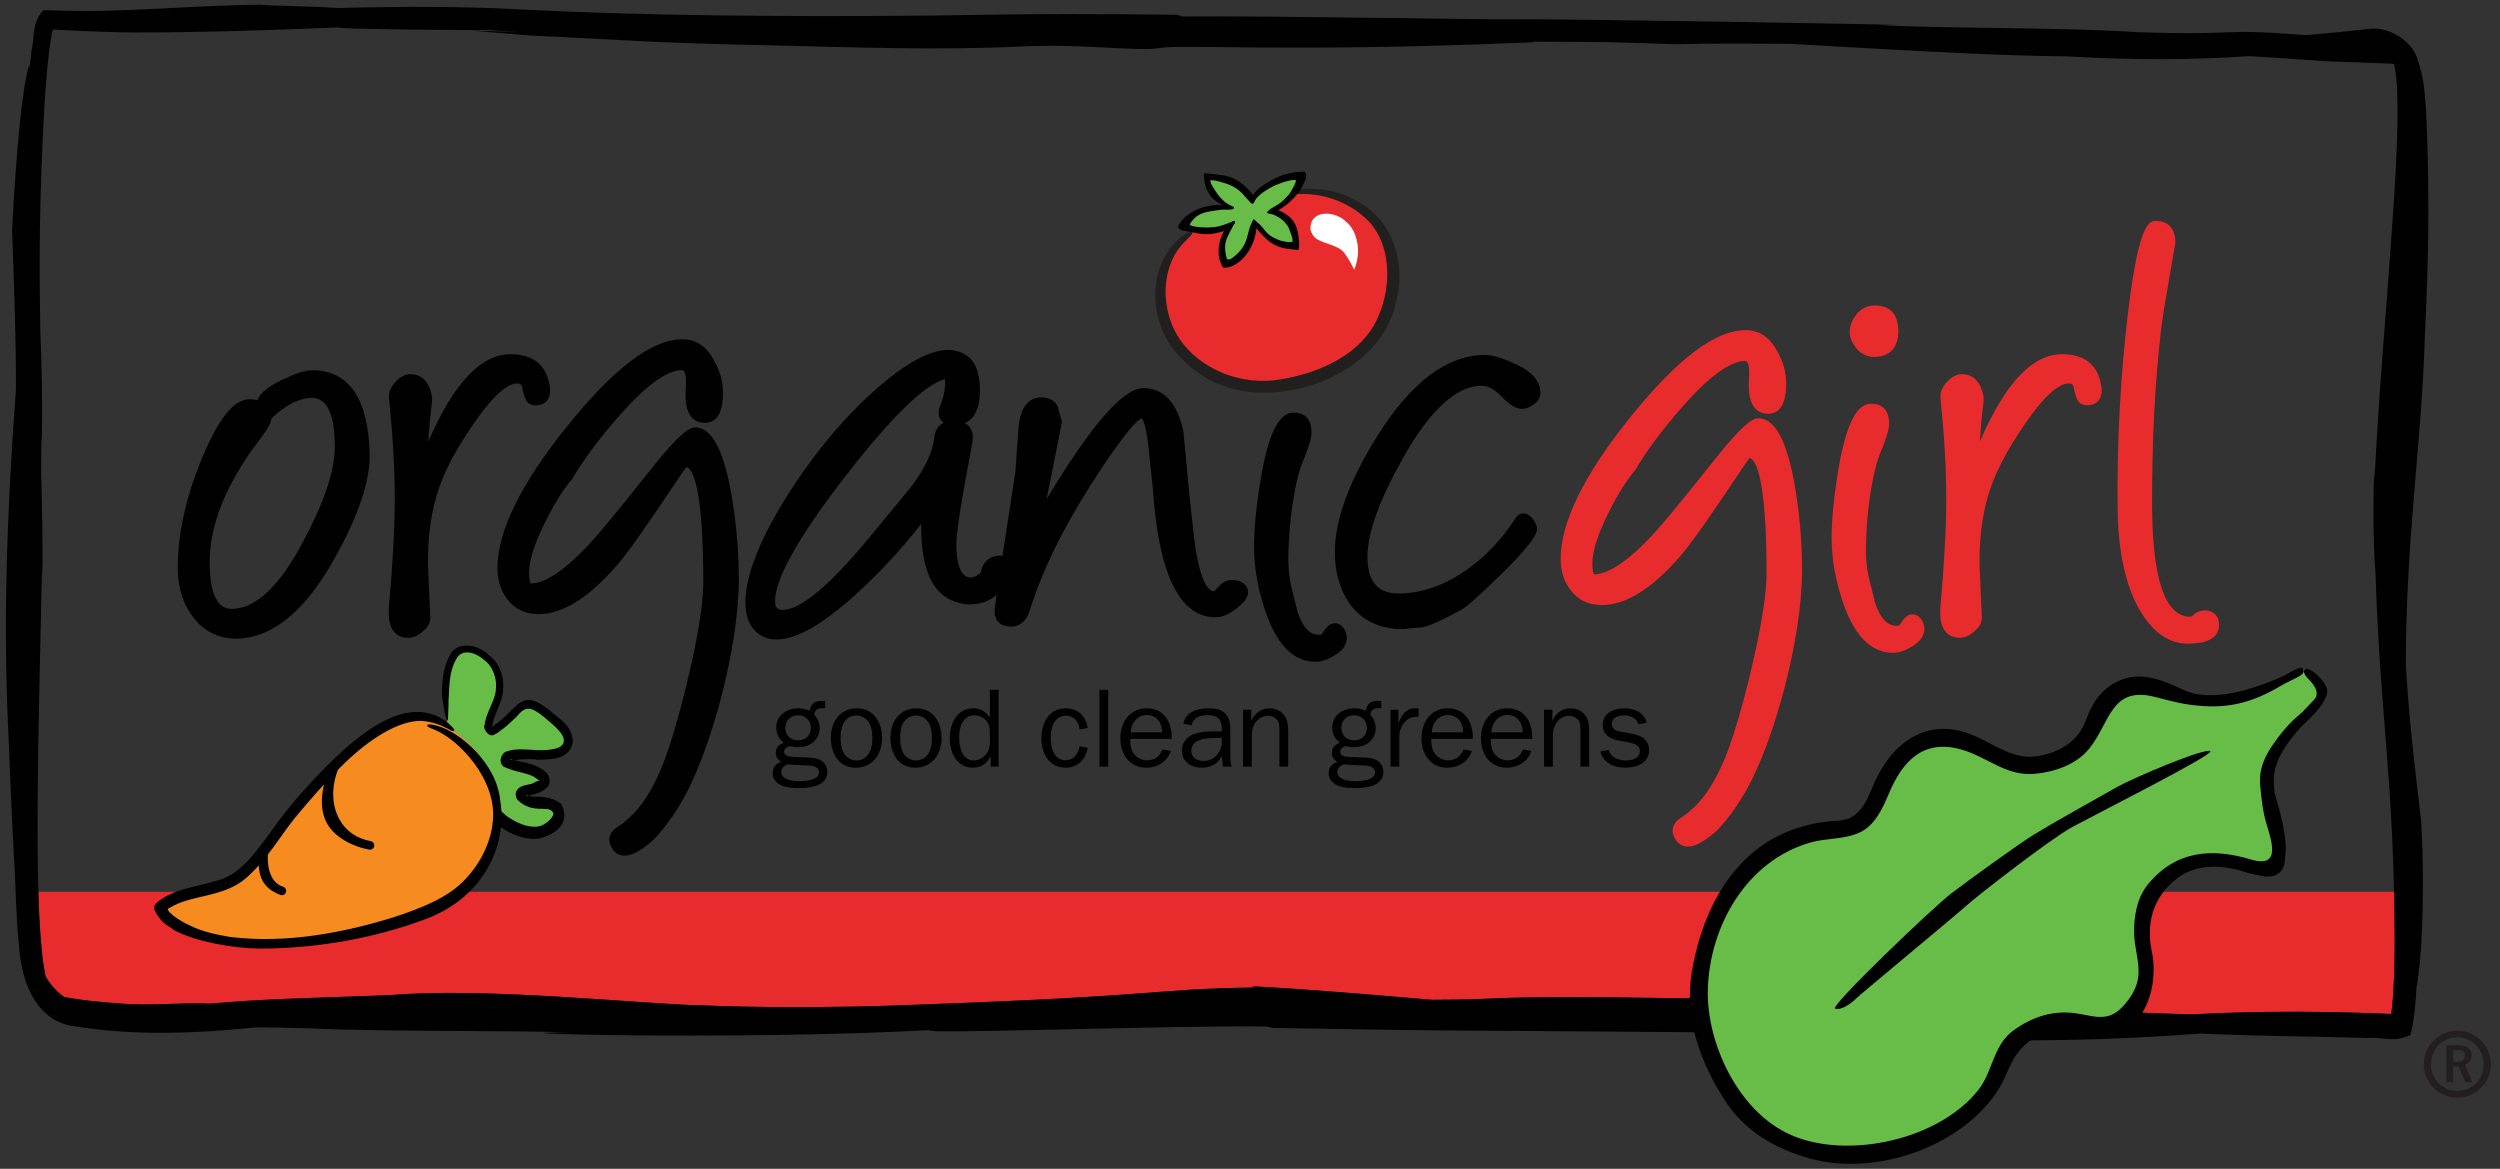
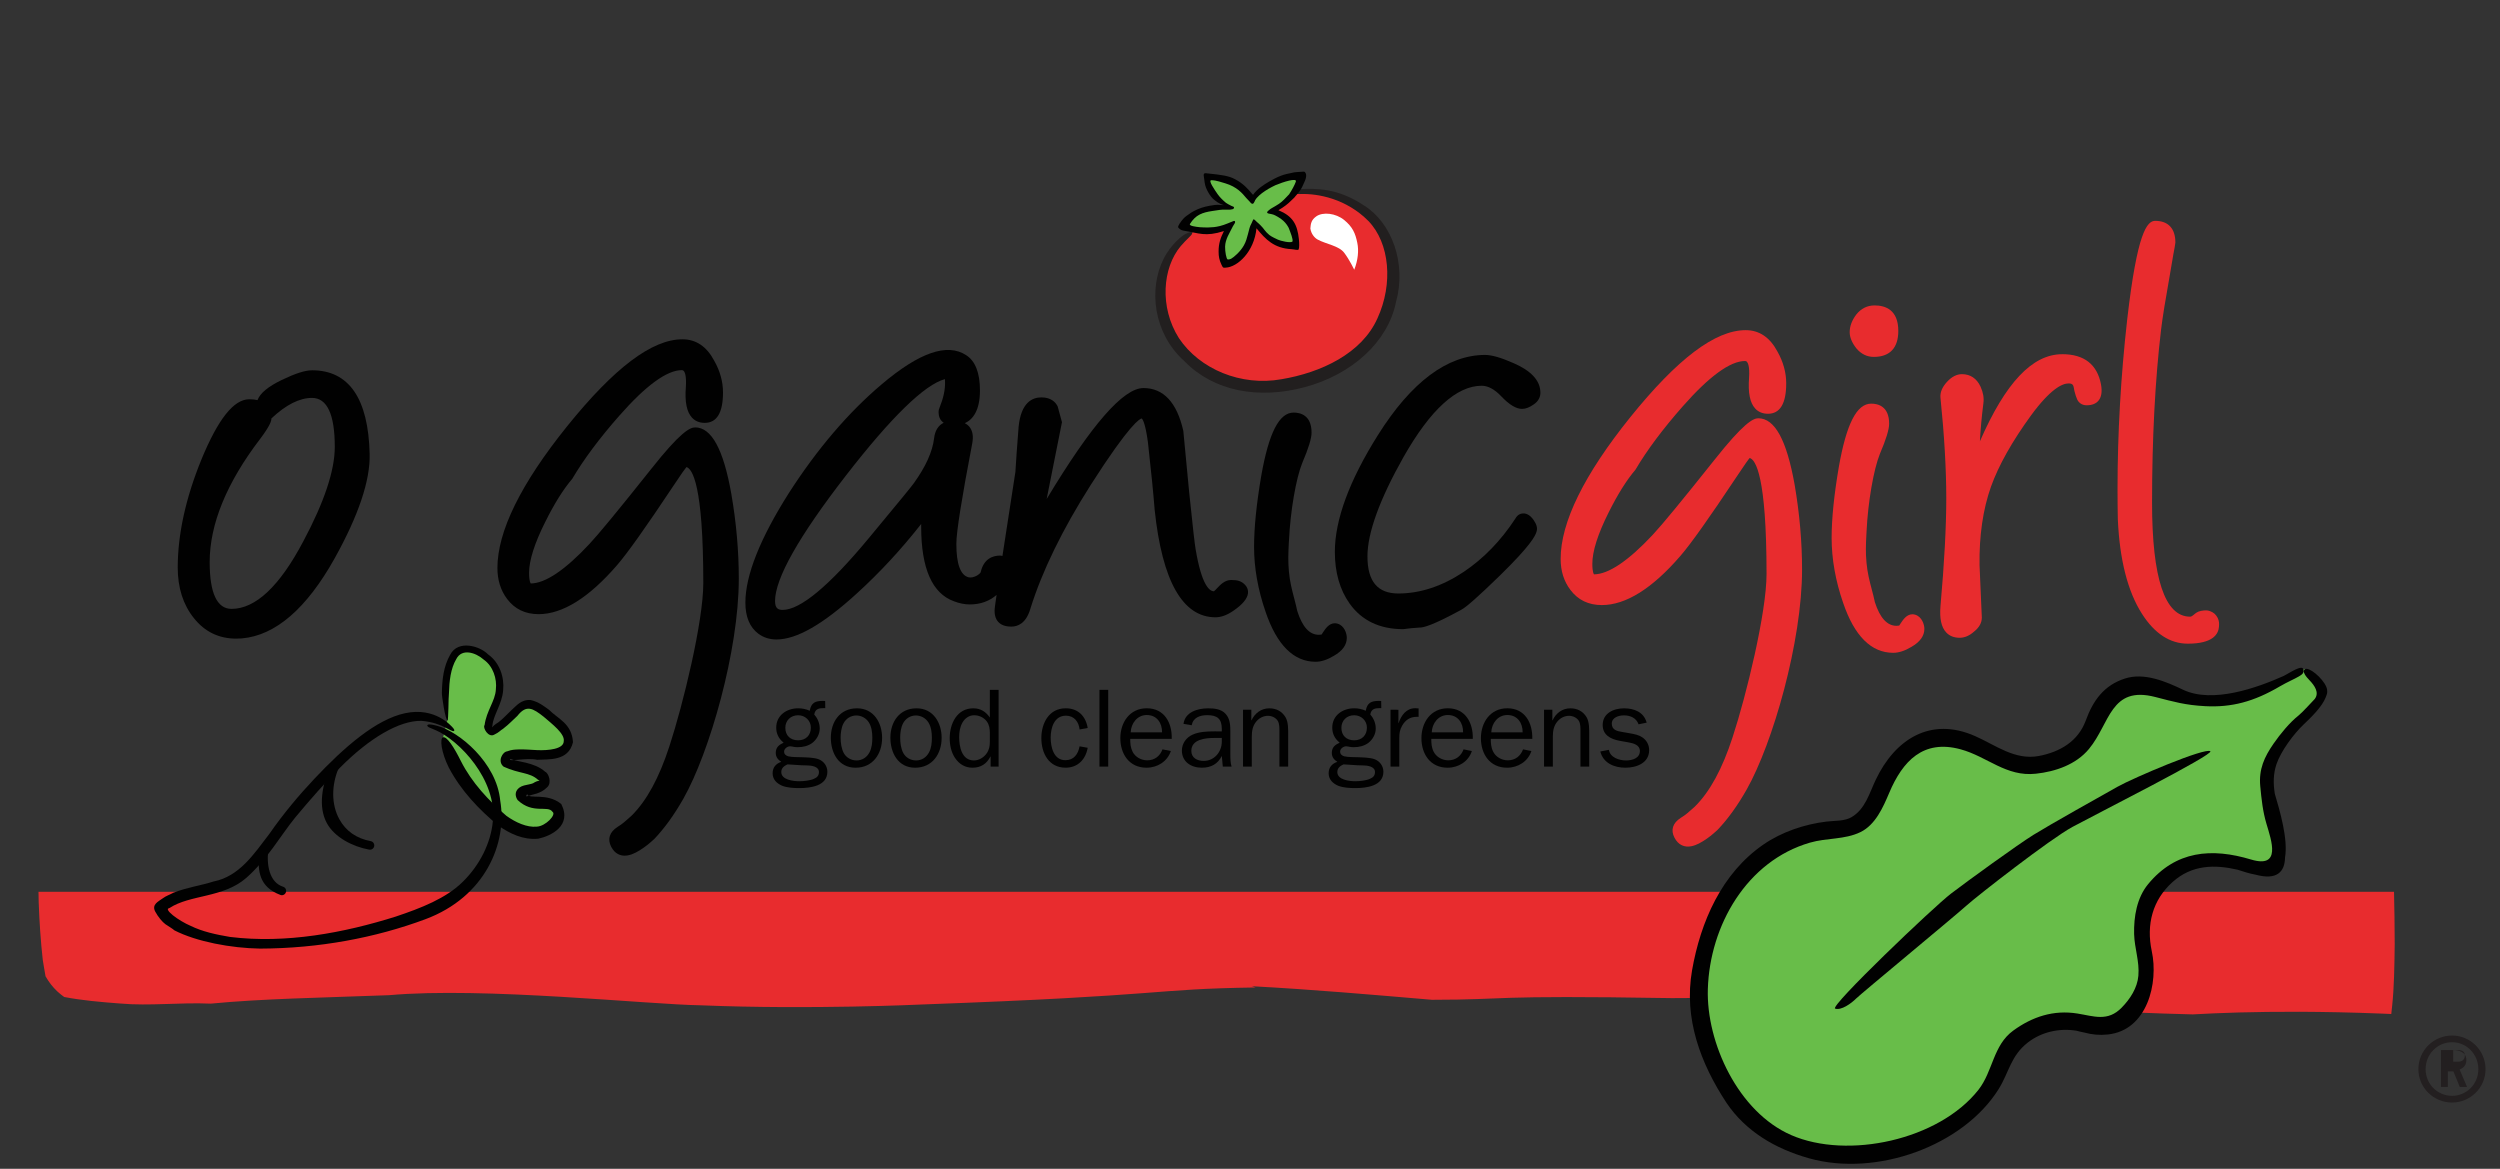
<svg xmlns="http://www.w3.org/2000/svg" height="72" viewBox="0 0 154 72" width="154">
  <rect x="0" y="0" width="154" height="72" fill="#333333" stroke="none" />
  <mask id="a" fill="#fff">
    <path d="m0 99.984h181.776v-99.984h-181.776z" fill="#fff" fill-rule="evenodd" />
  </mask>
  <g fill="none" fill-rule="evenodd" transform="translate(-14 -14)">
    <path d="m16.387 69.663c.042 1.123.115 2.28.248 3.472.058.326.107.678.17 1.005.194.341.432.656.73.935.136.124.276.236.419.339 1.08.21 2.276.314 3.446.402 1.811.163 3.675-.078 5.579.008 3.18-.306 6.663-.359 10.987-.521 5.848-.522 15.945.578 19.244.625 6.74.274 13.511-.049 13.511-.049 15.512-.56 14.022-.954 20.629-1.051l-.243-.077c3.716.198 7.408.522 11.102.836 4.952-.004 3.196-.292 14.773-.103 8.497-.063 8.845.057 15.366.11 0 0 1.781.174 1.676.278 0 .002-.014.002-.016.003 4.447.12 10.345.503 15.066.612 1.692-.094 3.705-.169 6.603-.162 1.453.008 3.124.036 5.084.114l.542.024c.02-.172.034-.36.057-.534.118-1.109.138-2.399.154-3.768-.002-1.161-.019-2.224-.042-3.228h-145.101c.008.246.006.478.015.73" fill="#e82c2e" />
-     <path d="m36.403 15.625-.102-.003-.098.004.109.003zm-1.518.061c-3.969.162-8.16.316-12.582.313-1.969-.001-5.047-.179-5.047-.179-.063.192-.094.421-.128.648-.185 1.132-.278 2.431-.379 3.808-.352 6.245-.327 10.009-.269 13.986.092 2.209.142 4.423.104 6.642l-.037.297c0 .617-.003 1.259-.01 1.93.071 2.179.09 4.382.087 6.563l-.032-.945c-.121 5.983-.245 10.259-.272 14.47-.004 2.102-.02 4.195.067 6.444.042 1.122.115 2.279.248 3.472.058.324.107.677.17 1.005.194.341.432.655.729.935.136.123.276.236.42.339 1.08.211 2.275.313 3.445.402 1.811.163 3.675-.08 5.579.008 3.18-.306 6.664-.359 10.987-.521 5.848-.522 15.945.578 19.244.625 6.739.273 13.511-.049 13.511-.049 15.513-.561 14.023-.956 20.628-1.051l-.243-.077c3.716.198 7.408.521 11.102.836 4.951-.004 3.196-.291 14.773-.103 8.497-.063 8.845.057 15.367.11 0 0 1.78.174 1.676.277-.058.06-.868-.021-.868-.021 4.517.089 10.896.518 15.918.634 1.691-.092 3.705-.169 6.603-.161 1.453.008 3.124.035 5.083.115l.543.024c.02-.172.034-.36.057-.535.118-1.109.137-2.4.154-3.768-.034-10.313-.891-13.768-1.179-22.779-.17-2.219-.14-4.454-.091-6.644l.02.953c.304-6.01.712-10.257 1.003-14.451.145-2.09.304-4.169.383-6.398.042-1.114.055-2.262.011-3.432-.049-.497-.082-1.086-.186-1.466l-.251-.024-3.929-.146c-1.56-.115-3.151-.221-4.768-.316-3.241.228-6.803.266-11.178.017-4.817-.031-12.579-.522-16.997-.77-2.164-.018-4.781-.04-7.156.021-4.582-.144-3.001-.133-8.859-.159l.184.036c-15.567.66-21.525.089-23.13.363-1.281.221-4.736-.283-8.448-.103-5.018.243-10.181.059-14.835-.054-8.529-.174-8.873-.321-15.407-.616l-3.769-.314 2.966.081c-.62-.029-1.274-.068-1.954-.114-3.186.024-8.947-.078-9.039-.134zm-.051-1.193c4.03-.108 7.999-.096 11.213.088 7.446.384 16.151.462 24.98.381 7.379-.13 10.819-.106 15.463-.051l.347.103c5.404-.053 19.49.219 20.694.176 1.431-.052 28.868.4 22.259.344 2.897.228 11.15.127 15.897.448 6.869.225 4.426-.269 10.36.18 1.293-.105 2.619-.235 3.987-.392 1.008-.134 2.59.691 2.904 1.949.394 1.104.422 2.058.505 2.995.084 1.849.136 3.55.139 5.209.037 3.309-.095 6.339-.233 9.344-.189 5.972-1.139 11.972-1.15 19.595.139 2.852.518 6.149.951 9.778.254 4.743-.003 8.768-.293 10.171l-.028.439c-.06.798-.121 1.633-.351 2.513-1.107.497-1.718.088-2.647.177-3.145-.094-6.655-.109-10.32-.273-5.181.399-11.124.565-16.552.264-7.468-.373-16.201-.341-25.058-.424-7.402-.025-10.848-.118-15.506-.188l-.348-.082c-5.419-.099-21.661.501-20.752.218-12.335.659-28.953.15-22.323.145-2.905-.139-11.183-.031-15.952-.255-1.402-.046-2.416-.06-3.193-.062-3.576.349-7.405.59-11.576-.117-2.2-.536-2.94-2.882-3.081-4.902-.207-2.034-.186-3.567-.299-5.254-.182-3.266-.281-6.283-.415-9.277-.222-5.952-.043-12.08.527-19.749.011-2.862-.104-6.182-.237-9.804.247-4.985.661-9.074 1.068-10.225-.004.131-.003.236-.002.345.039-.387.081-.783.128-1.189.213-.793-.021-1.62.721-2.484.801.018 1.634.045 2.496.049 3.442.007 7.313-.371 11.374-.394-1.669.039 2.188.073 4.304.212z" fill="#010101" />
    <path d="m56.816 40.329c-.317 0-.912.292-2.713 2.573-1.991 2.502-3.231 4.007-3.792 4.604-1.503 1.612-2.724 2.43-3.615 2.435-.001-.001-.105-.089-.105-.651 0-.766.335-1.822.995-3.136.561-1.131 1.114-2.015 1.665-2.66.707-1.198 1.683-2.508 2.904-3.892 1.634-1.859 2.929-2.801 3.845-2.801.049 0 .084.014.115.046.069.074.177.298.135.978-.074.93.051 1.552.379 1.905.197.212.46.319.784.319.746 0 1.124-.629 1.124-1.871 0-.668-.183-1.33-.542-1.958-.462-.875-1.12-1.319-1.956-1.319-1.877 0-4.203 1.756-7.111 5.366-2.845 3.534-4.287 6.47-4.287 8.724 0 .741.202 1.383.6 1.909.466.619 1.117.933 1.937.933 1.477 0 3.105-1.018 4.837-3.024.64-.74 1.772-2.335 3.461-4.873.525-.796.729-1.071.809-1.164.359.102 1.038 1.096 1.038 7.149 0 2.367-1.236 7.447-2.089 10.053-.636 1.952-1.398 3.349-2.323 4.266l-.111.1c-.24.216-.467.423-.755.595-.501.318-.64.757-.393 1.232.236.448.578.542.826.542.275 0 .585-.112.944-.339.331-.211.561-.392.891-.699.623-.655 1.22-1.481 1.777-2.462 1.619-2.85 3.42-9.121 3.42-13.563 0-1.697-.154-3.454-.461-5.226-.488-2.755-1.221-4.093-2.235-4.093" fill="#010101" />
    <path d="m30.734 39.762c.882-.829 1.718-1.251 2.485-1.251.933 0 1.404 1.017 1.404 3.021 0 1.45-.654 3.41-1.947 5.827-1.452 2.752-2.937 4.148-4.413 4.148-.894 0-1.347-.97-1.347-2.882 0-2.333 1.044-4.883 3.103-7.582.615-.814.699-1.107.7-1.267zm2.485-2.952c-.422 0-1.031.194-1.863.596-.842.406-1.334.815-1.494 1.241-.15-.035-.319-.053-.505-.053-.952 0-1.915 1.207-2.942 3.693-.973 2.379-1.467 4.626-1.467 6.674 0 1.246.335 2.296.999 3.119.663.836 1.54 1.26 2.606 1.26.112 0 .226-.004.342-.014 2.069-.177 3.994-1.838 5.721-4.936 1.47-2.639 2.197-4.801 2.155-6.427-.081-3.421-1.277-5.154-3.552-5.154z" fill="#010101" />
-     <path d="m45.854 37.62c.22 0 .285.092.313.226l.042.233c.06.238.115.406.174.536.114.226.321.352.586.352.319 0 .56-.095.718-.28.186-.221.241-.545.163-.992-.231-1.243-1.037-1.874-2.395-1.874-1.832 0-3.495 1.758-5.066 5.366.034-.696.107-1.485.215-2.356.046-.316-.013-.654-.175-1.008-.231-.507-.627-.774-1.145-.774-.327 0-.64.163-.933.486-.29.322-.422.649-.39.971.237 2.306.356 4.39.356 6.199 0 1.756-.119 3.988-.356 6.637-.062.768.053 1.296.351 1.618.203.219.482.329.83.329.304 0 .606-.131.887-.381.317-.25.477-.537.477-.864-.063-1.454-.138-3.133-.139-3.222-.027-1.813.21-3.443.706-4.84.468-1.312 1.296-2.787 2.461-4.386 1.196-1.631 1.922-1.975 2.32-1.975" fill="#010101" />
    <path d="m62.21 51.57c-.243 0-.467-.066-.467-.546 0-1.386 1.465-3.983 4.356-7.717 2.804-3.622 4.868-5.623 6.109-5.953.004.044.007.105.007.186.013.457-.102.988-.337 1.569-.042.084-.062.174-.062.271 0 .269.087.478.26.622.017.015.035.028.055.04-.334.163-.539.489-.59.956-.099.829-.524 1.764-1.257 2.779-.112.155-.688.875-2.799 3.413-2.414 2.907-4.189 4.381-5.275 4.381m27.688-1.842-.091.001c-.366.01-.633.29-.826.496-.069.073-.174.183-.202.197-.263 0-.755-.338-1.131-2.604-.049-.262-.18-1.404-.394-3.487l-.362-3.789c-.394-1.751-1.22-2.639-2.455-2.639-1.241 0-3.194 2.237-5.963 6.835l.943-4.733-.267-.976c-.126-.251-.403-.551-1.003-.551-.558 0-1.254.314-1.401 1.814-.094 1.19-.16 2.124-.198 2.778-.357 2.311-.613 3.967-.798 5.176-.046-.008-.087-.024-.14-.024-.438 0-1.003.176-1.199 1.016-.004.021-.035.099-.235.219-.191.104-.376.138-.521.101-.492-.131-.744-.823-.744-2.059 0-.724.329-2.797.973-6.158.091-.449.035-.801-.165-1.047-.077-.092-.173-.169-.288-.226.495-.225.934-.776.934-2.018 0-1.086-.289-1.818-.853-2.174-1.16-.758-2.874-.174-5.204 1.799-2.05 1.736-3.966 3.979-5.694 6.664-1.791 2.818-2.699 5.1-2.699 6.785 0 .869.268 1.513.797 1.909.315.237.691.357 1.121.357 1.236 0 2.852-.924 4.938-2.826 1.421-1.292 2.755-2.733 3.973-4.289v.176c0 2.565.682 4.11 2.024 4.588.328.127.655.193.971.193.672 0 1.213-.211 1.65-.585-.108.734-.112.801-.114.833-.032.356.041.635.217.828.175.193.448.29.805.29.39 0 .909-.191 1.173-1.098.721-2.318 1.974-4.887 3.721-7.633 2.419-3.789 3.036-4.083 3.139-4.09.021.014.208.169.38 1.447.201 1.799.338 3.164.417 4.178.462 4.394 1.724 6.622 3.748 6.622.351 0 .727-.14 1.116-.413.548-.375.844-.734.885-1.066.022-.186-.036-.361-.17-.509-.244-.269-.532-.307-.808-.307" fill="#010101" />
    <path d="m96.397 52.419c-.058-.017-.115-.027-.17-.027-.359 0-.578.332-.739.575-.034.05-.066.098-.072.112 0 0-.039.024-.175.024-.578 0-1.017-.485-1.328-1.46-.06-.279-.126-.54-.195-.8-.135-.516-.264-1.002-.321-1.633-.06-.676-.038-1.094-.008-1.726l.011-.187c.086-1.811.431-3.824.82-4.782.387-.906.572-1.516.572-1.863 0-1.076-.69-1.237-1.104-1.237-.892 0-1.526 1.238-1.996 3.897-.293 1.723-.442 3.195-.442 4.372 0 1.295.238 2.643.71 4.008.693 2.038 1.728 3.073 3.082 3.073.342 0 .721-.123 1.118-.364.534-.301.803-.674.803-1.111 0-.271-.153-.747-.564-.871" fill="#010101" />
    <path d="m107.842 45.627c-.148 0-.353.057-.494.314-.884 1.357-1.956 2.463-3.186 3.288-1.323.882-2.677 1.33-4.025 1.33-1.28 0-1.902-.748-1.902-2.286 0-1.449.749-3.508 2.222-6.121 1.653-2.914 3.271-4.39 4.817-4.39.389 0 .794.219 1.202.65.497.522.919.776 1.285.776.22 0 .453-.091.715-.274.302-.202.442-.488.408-.819-.043-.687-.595-1.266-1.635-1.719-.779-.346-1.359-.513-1.777-.513-2.322.013-4.538 1.672-6.588 4.932-1.765 2.805-2.657 5.228-2.657 7.198 0 1.267.306 2.34.912 3.19.742 1.044 1.852 1.574 3.297 1.574.026 0 .197-.019.515-.061.293-.025.46-.038.501-.038.235 0 .759-.114 2.564-1.096.304-.158 1.077-.843 2.362-2.093 1.891-1.848 2.208-2.455 2.279-2.742.06-.2 0-.426-.186-.692-.189-.271-.4-.408-.63-.408" fill="#010101" />
    <path d="m131.977 51.866c-.057-.017-.115-.027-.17-.027-.359 0-.578.334-.739.578-.034.049-.063.096-.069.109 0 .002-.04.024-.179.024-.572 0-1.022-.498-1.328-1.458-.057-.276-.126-.536-.195-.796-.135-.516-.264-1.005-.321-1.638-.06-.663-.038-1.073-.008-1.693l.011-.221c.086-1.809.434-3.821.82-4.781.387-.904.572-1.513.572-1.863 0-1.076-.69-1.236-1.104-1.236-.892 0-1.526 1.238-1.995 3.896-.294 1.721-.444 3.192-.444 4.372 0 1.298.238 2.646.71 4.007.693 2.04 1.731 3.074 3.085 3.074.339 0 .718-.123 1.118-.364.532-.304.8-.678.8-1.111 0-.27-.153-.746-.564-.872" fill="#e82c2e" />
    <path d="m129.427 35.985c.986 0 1.509-.553 1.509-1.598 0-1.301-.794-1.573-1.463-1.573-.449 0-.83.188-1.128.564-.269.356-.404.72-.404 1.083 0 .317.138.65.408.995.296.352.658.529 1.077.529" fill="#e82c2e" />
    <path d="m141.027 35.82c-1.833 0-3.493 1.757-5.065 5.366.035-.697.106-1.485.216-2.357.044-.314-.014-.653-.175-1.008-.233-.505-.63-.773-1.145-.773-.327 0-.64.163-.932.484-.292.321-.425.647-.393.971.236 2.307.357 4.392.357 6.199 0 1.757-.121 3.988-.357 6.638-.063.767.052 1.297.351 1.616.204.219.483.331.831.331.307 0 .609-.131.888-.382.315-.251.477-.539.477-.863-.085-1.933-.14-3.146-.14-3.222-.027-1.809.207-3.437.704-4.841.471-1.313 1.302-2.789 2.463-4.385 1.197-1.633 1.923-1.975 2.318-1.975.222 0 .285.091.313.224l.044.236c.06.234.115.402.175.534.115.229.319.352.584.352.321 0 .563-.094.721-.28.187-.222.239-.546.162-.994-.233-1.242-1.038-1.873-2.395-1.873" fill="#e82c2e" />
    <path d="m150.606 52.057c-.11-.211-.247-.329-.471-.413-.164-.06-.316-.053-.504-.021l-.063.011c-.195.035-.324.141-.425.228-.101.083-.153.124-.236.124-1.55 0-2.34-2.363-2.34-7.022 0-3.969.189-7.56.557-10.672.09-.744.26-1.796.515-3.219l.239-1.401c.069-.352.109-.586.126-.734 0-.861-.442-1.334-1.244-1.334-.508 0-1.107.718-1.721 6.047-.397 3.512-.599 7.039-.599 10.482 0 .674.007 1.291.018 1.85.11 2.495.609 4.455 1.488 5.828.777 1.219 1.728 1.839 2.821 1.839 1.529 0 1.888-.569 1.922-1.052.01-.182.021-.339-.083-.54" fill="#e82c2e" />
    <path d="m122.311 39.765c-.315 0-.906.293-2.71 2.575-1.953 2.453-3.227 4.001-3.792 4.604-1.507 1.612-2.729 2.43-3.617 2.436-.003-.002-.104-.09-.104-.652 0-.765.334-1.82.992-3.136.559-1.125 1.113-2.011 1.665-2.66.707-1.199 1.686-2.508 2.905-3.892 1.636-1.859 2.929-2.801 3.844-2.801.049 0 .085.014.115.046.068.074.178.3.134.979-.071.929.052 1.552.38 1.904.195.212.46.32.784.32.745 0 1.124-.629 1.124-1.873 0-.664-.181-1.324-.54-1.958-.463-.875-1.121-1.319-1.957-1.319-1.877 0-4.202 1.756-7.112 5.367-2.843 3.534-4.286 6.47-4.286 8.725 0 .745.203 1.387.6 1.906.463.623 1.116.937 1.937.937 1.477 0 3.105-1.018 4.836-3.024.647-.747 1.778-2.34 3.461-4.873.523-.79.728-1.068.811-1.164.359.101 1.038 1.094 1.038 7.149 0 2.367-1.236 7.446-2.091 10.053-.635 1.952-1.397 3.35-2.32 4.267l-.12.108c-.236.213-.46.416-.745.586-.505.318-.644.756-.393 1.231.236.448.578.543.825.543.274 0 .584-.112.943-.339.334-.212.564-.393.891-.698.622-.652 1.219-1.479 1.778-2.463 1.617-2.851 3.42-9.123 3.42-13.563 0-1.696-.154-3.453-.457-5.226-.491-2.756-1.222-4.094-2.239-4.094" fill="#e82c2e" />
    <g fill="#010101">
      <path d="m63.699 61.149c.269.004.748.053.748.41 0 .213-.111.331-.304.414-.236.11-.644.151-.908.151-.359 0-1.108-.082-1.108-.565 0-.249.174-.379.382-.474l.844.054zm-.533-1.546c-.478 0-.79-.296-.79-.772 0-.448.333-.772.79-.772.429 0 .783.323.783.765 0 .469-.311.779-.783.779zm.713-1.82c-.222-.103-.472-.152-.713-.152-.707 0-1.351.436-1.351 1.193 0 .378.16.689.457.924-.283.133-.485.285-.485.629 0 .262.139.421.34.552-.332.114-.533.342-.533.708 0 .385.264.633.603.772.304.116.706.138 1.031.138.679 0 1.738-.119 1.738-1.008 0-.343-.215-.647-.54-.77-.276-.105-.727-.112-1.031-.124-.25-.007-.589 0-.832-.054-.152-.042-.262-.131-.262-.296 0-.179.208-.324.375-.324.062 0 .172.029.227.036.083.019.167.019.25.019.319 0 .637-.075.894-.269.264-.208.449-.533.449-.878 0-.317-.124-.627-.338-.861.055-.366.304-.399.623-.399h.056l-.007-.438-.139-.007c-.478.002-.721.114-.811.61z" />
      <path d="m66.753 60.842c-.319 0-.616-.171-.769-.439-.152-.276-.201-.641-.201-.959 0-.282.04-.62.172-.875.153-.304.457-.496.797-.496.304 0 .595.159.762.416.18.281.221.626.221.956 0 .303-.026.619-.172.896-.167.317-.45.502-.811.502m-.048.448c1.066 0 1.634-.861 1.634-1.839 0-.924-.513-1.82-1.545-1.82-1.061 0-1.614.841-1.614 1.813 0 .924.471 1.846 1.525 1.846" />
      <path d="m70.421 60.842c-.319 0-.616-.171-.769-.439-.153-.276-.201-.641-.201-.959 0-.282.04-.62.172-.875.153-.304.457-.496.797-.496.304 0 .596.159.762.416.179.281.221.626.221.956 0 .303-.028.619-.172.896-.167.317-.45.502-.811.502m-.049.448c1.068 0 1.634-.861 1.634-1.839 0-.924-.512-1.82-1.544-1.82-1.059 0-1.613.841-1.613 1.813 0 .924.471 1.846 1.523 1.846" />
      <path d="m74.974 58.197c-.248-.352-.567-.565-1.019-.565-1.017 0-1.453.964-1.453 1.839 0 .428.09.868.333 1.227.256.373.609.593 1.073.593.519 0 .88-.248 1.101-.688h.014v.62h.491v-4.728h-.54zm0 1.509c0 .262-.041.49-.206.717-.181.246-.466.42-.777.42-.754 0-.906-.863-.906-1.433 0-.317.048-.633.208-.91.151-.256.408-.441.713-.441.304 0 .617.145.789.393.146.207.18.455.18.695z" />
      <path d="m80.502 59.974c-.088.476-.347.854-.873.854-.735 0-.907-.825-.907-1.391 0-.586.207-1.351.943-1.351.508 0 .79.387.838.849l.499-.091c-.119-.723-.588-1.213-1.35-1.213-1.048 0-1.505.931-1.505 1.841 0 .917.453 1.818 1.497 1.818.754 0 1.233-.516 1.358-1.227z" />
      <path d="m81.726 61.223h.54v-4.728h-.54z" mask="url(#a)" />
      <path d="m83.651 59.113c.021-.551.4-1.068.989-1.068.623 0 .948.488.943 1.068zm1.958 1.048c-.15.413-.484.675-.94.675-.369 0-.737-.199-.903-.532-.129-.261-.144-.516-.144-.791h2.557c.028-.973-.445-1.883-1.539-1.883-1.052 0-1.627.875-1.627 1.841 0 .978.549 1.82 1.614 1.82.672 0 1.287-.387 1.497-1.028z" mask="url(#a)" />
      <path d="m88.806 59.052c-.438 0-.955.021-1.351.207-.387.172-.651.551-.651.973 0 .695.568 1.059 1.226 1.059.561 0 .982-.221 1.233-.723l.062.656h.54c-.069-.227-.076-.483-.076-.739v-1.357c0-.399 0-.841-.29-1.151-.264-.301-.699-.344-1.08-.344-.644 0-1.421.228-1.515.958l.503.084c.097-.483.519-.621.961-.621.624 0 .895.233.895.847v.152zm.457.634c0 .619-.451 1.186-1.115 1.186-.387 0-.762-.179-.762-.614 0-.723.873-.8 1.426-.8h.451z" mask="url(#a)" />
      <path d="m91.082 57.721h-.512v3.502h.54v-1.834c0-.352.049-.668.276-.943.186-.222.443-.352.725-.352.23 0 .485.117.603.317.104.179.098.441.098.647v2.165h.54v-1.937c0-.344.014-.813-.167-1.109-.221-.366-.572-.544-.997-.544-.495 0-.894.303-1.093.737h-.014z" mask="url(#a)" />
      <path d="m97.953 61.149c.268.004.747.053.747.41 0 .213-.112.331-.307.414-.236.11-.644.151-.907.151-.359 0-1.107-.082-1.107-.565 0-.249.173-.379.38-.474l.845.054zm-.535-1.546c-.477 0-.788-.296-.788-.772 0-.448.331-.772.788-.772.431 0 .784.323.784.765 0 .469-.313.779-.784.779zm.713-1.82c-.219-.103-.469-.152-.713-.152-.707 0-1.351.436-1.351 1.193 0 .378.161.689.457.924-.285.133-.484.285-.484.629 0 .262.136.421.34.552-.334.114-.535.342-.535.708 0 .385.267.633.603.772.306.116.707.138 1.033.138.676 0 1.736-.119 1.736-1.008 0-.343-.213-.647-.538-.77-.278-.105-.727-.112-1.034-.124-.249-.007-.586 0-.831-.054-.153-.042-.262-.131-.262-.296 0-.179.207-.324.376-.324.06 0 .172.029.227.036.081.019.167.019.248.019.319 0 .636-.075.894-.269.264-.208.449-.533.449-.878 0-.317-.122-.627-.336-.861.055-.366.304-.399.624-.399h.053l-.006-.438-.14-.007c-.477.002-.721.114-.811.61z" mask="url(#a)" />
      <path d="m99.657 57.721v3.502h.54v-1.765c0-.275.027-.496.172-.751.199-.352.49-.551.906-.551h.112v-.517l-.202-.013c-.566 0-.865.441-1.032.915h-.011v-.819z" mask="url(#a)" />
      <path d="m102.195 59.113c.022-.551.402-1.068.992-1.068.621 0 .948.488.94 1.068zm1.961 1.048c-.153.413-.487.675-.941.675-.367 0-.735-.199-.902-.532-.132-.261-.145-.516-.145-.791h2.557c.026-.973-.445-1.883-1.537-1.883-1.055 0-1.627.875-1.627 1.841 0 .978.545 1.82 1.613 1.82.672 0 1.288-.387 1.494-1.028z" mask="url(#a)" />
      <path d="m105.863 59.113c.02-.551.4-1.068.989-1.068.621 0 .948.488.943 1.068zm1.957 1.048c-.152.413-.483.675-.94.675-.368 0-.735-.199-.9-.532-.132-.261-.147-.516-.147-.791h2.556c.026-.973-.445-1.883-1.538-1.883-1.052 0-1.627.875-1.627 1.841 0 .978.548 1.82 1.613 1.82.672 0 1.288-.387 1.497-1.028z" mask="url(#a)" />
      <path d="m109.625 57.721h-.512v3.502h.542v-1.834c0-.352.048-.668.278-.943.187-.222.44-.352.725-.352.228 0 .485.117.603.317.104.179.095.441.095.647v2.165h.54v-1.937c0-.344.014-.813-.164-1.109-.222-.366-.575-.544-.997-.544-.498 0-.894.303-1.093.737h-.017z" mask="url(#a)" />
      <path d="m112.579 60.292c.181.717.86.999 1.546.999.685 0 1.463-.289 1.463-1.083 0-.316-.149-.606-.425-.791-.218-.145-.477-.194-.735-.241l-.512-.089c-.31-.047-.63-.131-.63-.509 0-.387.431-.511.748-.511.403 0 .762.164.902.551l.498-.103c-.173-.648-.762-.882-1.392-.882-.644 0-1.317.304-1.317 1.027 0 .62.492.868 1.032.971l.575.103c.304.056.685.159.685.529 0 .449-.48.581-.852.581-.423 0-.984-.179-1.058-.654z" mask="url(#a)" />
    </g>
    <path d="m92.065 26.048c1.334-.341 3.154-.357 4.208.041.943.357 1.937.833 2.63 1.869.572.853.978 2.291.816 3.566-.443 3.531-2.682 5.338-6.597 6.114-2.215.336-4.119-.11-5.598-1.397-.902-.773-1.368-1.381-1.751-2.511-.495-1.451-.422-2.759.157-3.942.634-1.298 2.41-1.881 2.581-1.934l2.883-1.382c.126-.135.231-.209.335-.266z" fill="#e82c2e" mask="url(#a)" />
    <path d="m87.44 28.375c-.024.131-.343.352-.713.793-1.112 1.324-1.317 3.751-.107 5.66 1.277 1.916 3.83 2.977 6.31 2.534 2.446-.409 4.959-1.584 5.924-3.759.972-2.121.759-4.626-.563-5.992-1.345-1.355-3.082-1.704-4.218-1.658-.586 0-.411-.07-.417-.121-.003-.039-.129-.131.4-.184 1.041-.043 2.354-.071 3.984 1.02 1.699 1.068 2.608 3.568 1.959 5.916-.495 2.491-2.734 4.491-5.634 5.267-2.816.756-5.592.267-7.406-1.603-1.929-1.725-2.208-4.459-1.282-6.301.48-.953 1.195-1.444 1.278-1.495.052-.033.516-.273.484-.075" fill="#221f1f" mask="url(#a)" />
    <path d="m96.8 27.551c-.518-.423-1.317-.513-1.725-.217-.299.216-.333.437-.357.739.049.334.254.578.452.685.529.285 1.302.38 1.63.809.328.43.622 1.048.622 1.048.23-.589.288-1.175.189-1.651-.121-.606-.296-.989-.811-1.414" fill="#fff" mask="url(#a)" />
    <path d="m89.957 26.87c-.777-.411-1.364-.875-1.462-1.832 1.865-.021 2.375 1.096 2.754 1.377.107-.3.345-.536.595-.723.285-.213.604-.378.94-.505.285-.109.586-.197.889-.223.053-.006.097-.027.146-.008.425.162-.233 1.062-.4 1.232-.39.393-.672.527-1.285.863l.082-.028c.995.032 1.601 1.225 1.549 2.102-1.023.048-1.773-.759-2.389-1.326-.345.963-1.038 2.332-1.905 2.374-.191-.709-.462-1.597.584-2.497-2.022 1.098-3.123.301-3.123.301.564-.989 2.421-1.268 2.915-1.122z" fill="#68bd49" mask="url(#a)" />
    <path d="m86.892 27.474c.122-.133.279-.236.431-.339.027-.019.057-.039.088-.059.053-.034.11-.064.166-.092.288-.151.605-.249.923-.307.217-.041.45-.079.67-.053.016.002.154.011.215.014-.085-.032-.172-.063-.188-.068-.031-.014-.121-.061-.197-.109-.067-.045-.121-.083-.17-.125-.083-.062-.156-.133-.215-.209-.132-.168-.238-.353-.32-.55-.102-.253-.09-.433-.139-.706 0 0-.028-.12.016-.169.049-.057.192-.022.192-.022.842.088 1.321.137 1.741.373.498.264.794.617 1.012.875l.071.075c.245-.356.641-.615 1.007-.827.102-.057.203-.113.307-.168.238-.123.491-.23.748-.289.052-.011.101-.022.151-.032.087-.021.17-.04.248-.054.031-.008.057-.015.088-.019l.071-.007c.066-.009.125-.013.183-.015.059-.008.118-.01.178-.01.053 0 .169-.026.203.011.225.212-.046.656-.09.769-.097.248-.25.47-.431.664l-.046.051c-.031.043-.055.076-.077.095-.069.072-.137.137-.203.195-.177.18-.413.371-.774.582.888.369 1.164.873 1.26 1.781.025.244.031.541-.014.631-.038.077-.26-.003-.446-.013-1.069-.056-1.59-.597-2.152-1.286-.142 1.45-1.17 2.388-1.891 2.424 0 0-.1.015-.14 0-.052-.017-.088-.1-.124-.177-.137-.296-.179-.502-.179-.819 0-.482.111-.822.328-1.257-1.155.37-1.531.124-2.49-.025-.171-.026-.275-.132-.326-.196-.052-.063.173-.384.313-.534zm3.016.174c-.026.013-.063.021-.087.036.022-.01.049-.018.071-.027zm.175.035c-.002.033-.018.06-.032.085-.075.113-.133.218-.175.307-.119.262-.399.653-.41 1.116-.007.314.082.771.154.788.077.02.176-.026.212-.037.184-.103.575-.439.794-.832.136-.244.184-.455.244-.674.101-.367.09-.435.234-.7.025-.048.084-.209.1-.218.064-.032.137.092.227.162.074.057.126.111.203.183.233.223.276.383.558.614.172.128.406.227.535.289.132.063.75.222.888.117.055-.137-.123-.559-.23-.844-.083-.157-.175-.289-.328-.434-.118-.11-.198-.161-.338-.244-.093-.056-.191-.104-.245-.127-.066-.027-.121-.035-.184-.051-.039-.01-.074-.015-.11-.021-.053-.007-.146-.032-.121-.108.01-.028.098-.099.122-.118.022-.021.063-.053.083-.066l.052-.032c.025-.017.052-.033.077-.046l.156-.089c.083-.046.158-.095.235-.146.112-.076.215-.162.307-.257l.112-.115.153-.16.052-.052c.166-.25.347-.579.417-.786.085-.252-.772.017-1.26.222-.288.137-.57.296-.825.487-.112.088-.225.182-.32.293-.038.046-.076.094-.105.147-.016.025-.028.058-.042.092-.024.048-.046.095-.084.116-.091.052-.183-.096-.225-.142l-.196-.207c-.242-.292-.576-.688-1.285-.901-.233-.06-.543-.19-.861-.193-.222-.001.205.594.38.854.149.214.347.395.515.537.034.029.212.129.335.188.039.017.07.031.094.038.056.024.071.036.069.045.007.077-.032.106-.091.125-.08.026-.222.035-.293.028l-.139-.001c-.251-.011-.45.026-.818.083-.617.095-1.013.228-1.372.796-.077.123.355.176.606.202.158.004.3.022.497.017.292-.008.459-.022.74-.089.309-.071.656-.244.762-.276.051-.019.1-.052.153-.034.017.006.022.049.022.069z" fill="#010101" mask="url(#a)" />
    <path d="m41.586 58.226c-.219-1.266-.327-5.462 2.18-3.906.836.507 1.201 1.591.981 2.496-.072.361-.871 1.916-.652 2.242.327.433 1.853-1.7 2.47-1.7.582 0 2.291 1.482 2.437 1.989.362 1.409-1.928 1.157-2.618 1.121-.255 0-.982-.037-1.163.181-.363.434.581.543.873.578.836.18 2.326.868.762 1.374-.362.109-1.017.109-.617.579.255.361 1.053.216 1.418.289 1.308.216.835 1.339-.182 1.736-.836.325-1.89-.182-2.581-.687-1.707-1.376-2.907-3.038-3.598-5.101z" fill="#68bd49" mask="url(#a)" />
    <path d="m41.571 58.385c-.128.024-.375-1.56-.351-1.735.02-.774.09-1.58.513-2.322.483-.928 1.819-.544 2.334-.017.703.498 1.009 1.39.927 2.21-.063.844-.605 1.521-.661 2.169-.038.229-.105.092.373-.199.23-.166.543-.504.818-.763.265-.223.575-.663 1.177-.604.508.126.789.368 1.122.602.544.558 1.403.841 1.473 1.992-.278 1.203-1.542 1.039-2.207 1.086-.686-.15-1.829.159-1.653-.056.38.18 1.486.19 2.149.795.202.074.433.684.116.957-.219.223-.432.303-.63.38-.502.113-.809.306-.595.041.125.344 1.211-.116 2.097.606.688 1.343-.645 1.975-1.419 2.138-.954.085-1.738-.321-2.412-.773-1.25-1.03-2.34-2.184-3.095-3.607-.468-.942-.567-1.803-.356-1.864.237-.074.678.611 1.104 1.469.662 1.311 1.707 2.43 2.8 3.366.568.408 1.265.723 1.864.666.557-.021 1.232-.751.976-.913-.293-.434-1.196.172-2.15-.726-.055-.078-.227-.377-.013-.649.175-.199.321-.215.432-.254.227-.06.392-.071.53-.131.341-.224.518-.12.304-.218-.529-.474-1.127-.35-2.114-.804-.401-.321-.073-.917.223-.946.274-.106.474-.106.682-.116.403-.017.812.031 1.173.043.687.027 1.622-.064 1.625-.55.081-.459-.731-1.07-1.233-1.504-.673-.53-1.066-.765-1.625-.054-.289.261-.492.495-.877.791-.158.091-.248.223-.532.356-.376.236-.748-.443-.609-.581.116-.884.658-1.492.694-2.187.08-.671-.173-1.44-.738-1.839-.522-.462-1.359-.707-1.697-.046-.355.593-.434 1.38-.455 2.12-.037.227-.021 1.655-.09 1.673" fill="#010101" mask="url(#a)" />
-     <path d="m39.171 58.2c.349-.011.648-.198.86-.047 5.913 1.877 5.886 8.658 1.327 11.323-3.706 2.169-14.134 4.534-17.466.684 1.345-1.079 3.555-1.183 4.83-2.192 1.307-1.034 2.346-2.939 3.419-4.176 1.309-1.504 3.991-4.833 6.533-5.539z" fill="#f68b1f" mask="url(#a)" />
    <path d="m34.372 61.104c-.525 1.227-.794 2.573-.237 3.603.47.867 1.582 1.445 2.606 1.63.144.029.285-.07.311-.214.025-.145-.07-.282-.216-.31-.872-.158-1.543-.628-1.939-1.361-.483-.888-.494-2.061-.034-3.142.058-.135-.006-.293-.142-.349-.136-.058-.293.006-.351.141" fill="#010101" mask="url(#a)" />
    <path d="m29.948 66.587c-.063 1.058-.008 2.039 1.331 2.544.139.052.292-.033.335-.174.045-.14-.034-.289-.174-.334-.823-.257-1.077-1.327-.881-2.48.024-.145-.112.011-.257-.012-.147-.025-.347.311-.355.456" fill="#010101" mask="url(#a)" />
    <path d="m40.821 58.973c-.083-.033-.152-.063-.191-.081-.065-.03-.23-.082-.283-.145-.081-.095.049-.124.099-.123.172.005.297.036.473.083 1.372.352 3.68 2.295 3.894 4.604.449 2.616-.906 5.931-4.61 7.313-3.099 1.154-6.589 1.8-10.183 1.81-1.78-.028-3.912-.425-5.276-1.124-.087-.088-.459-.31-.551-.376-.189-.135-.454-.451-.631-.78-.236-.441.209-.628.443-.804.115-.088.243-.152.359-.205l.166-.076c.049-.022.1-.047.139-.071.844-.338 1.718-.449 2.489-.699.791-.156 1.417-.581 1.958-1.12.271-.27.52-.567.762-.875.241-.307.471-.621.703-.922.888-1.278 1.839-2.403 2.772-3.396 1.874-1.992 3.821-3.671 5.592-4.051 1.856-.404 2.86.792 2.957.9.024.028.124.135.067.189-.048.045-.163-.021-.213-.043-.128-.063-.172-.088-.325-.166-.303-.156-.781-.352-1.456-.41-1.371-.035-3.221 1.063-5.014 2.867-.906.897-1.838 1.961-2.782 3.094-.462.571-.886 1.21-1.358 1.849-.474.642-.999 1.288-1.654 1.867-.711.621-1.582.874-2.426 1.078-.42.101-.838.191-1.229.307-.389.117-.749.258-1.062.463-.124.034-.125.073-.097.133.038.084.146.197.3.321.303.244.756.507 1.069.639.746.369 1.595.548 2.445.692 3.458.428 7.037-.257 10.197-1.249 1.573-.528 3.113-1.122 4.152-2.156 1.051-1.033 1.721-2.403 1.841-3.701.276-2.589-2.092-5.024-3.537-5.637" fill="#010101" mask="url(#a)" />
    <path d="m154.486 55.876c-2.559 1.209-4.485 1.619-6.083 1.163-.351-.099-4.088-2.527-5.408 1.521-.754 2.304-3.912 3.331-6.182 1.963-3.611-2.177-5.715-.97-6.942 2.128-.699 1.765-1.372 2.181-2.162 2.374-.474.113-5.46-.196-7.848 5.233-2.217 5.049-1.259 8.484 1.626 12.341 3.833 5.122 14.674 1.548 15.74-2.867.411-1.709 2.987-3.321 5.116-2.581 2.51.872 4.496-1.957 3.953-4.187-.619-2.529.206-3.76.959-4.495 2.079-2.03 4.128-1.382 5.35-.988 1.627.525 2.492.531 1.543-2.315-.888-2.668-.782-3.859-.154-4.678.178-.232.85-1.627 1.173-1.903.189-.163 1.848-1.585 1.891-1.65.083-.131-.321-.856-.374-.943-.055-.087-.446-.71-.707-.765-.167-.033-1.202.511-1.493.649" fill="#68bd49" mask="url(#a)" />
    <path d="m154.691 55.631c.321-.163 1.121-.712 1.199-.402.058.216-.073.317-.265.431-.282.168-.745.362-1.179.617-1.619.953-2.987 1.309-4.606 1.223-1.227-.064-1.937-.271-3.076-.565-2.762-.716-2.782 1.627-4.081 3.197-.797.966-2.071 1.4-3.274 1.529-1.843.201-2.984-1.056-4.646-1.506-2.291-.619-3.556.717-4.389 2.688-.376.888-.846 1.968-1.776 2.418-.969.469-2.076.346-3.103.645-3.892 1.129-6.171 5.103-6.292 9.017-.104 3.298 1.868 7.576 5.134 8.998 3.48 1.517 9.097.307 11.532-2.784.902-1.146.899-2.745 2.148-3.653 1.186-.861 2.483-1.284 3.949-1.051 1.01.161 1.868.521 2.729-.362.515-.526.966-1.208 1.029-1.966.077-.882-.24-1.696-.262-2.569-.025-1.063.164-2.222.86-3.07 1.705-2.068 3.91-2.252 6.346-1.519 1.876.564 1.252-1.171.947-2.198-.23-.773-.306-1.514-.383-2.321-.098-1.041.25-1.798.822-2.622.408-.587.975-1.288 1.547-1.74.207-.163.858-.872.989-1.01.289-.384.002-.814-.329-1.157-.213-.221-.463-.528-.285-.67.23-.186 1.096.525 1.331 1.097.043.1.049.199.049.278.003.127-.029.184-.093.356-.222.579-.928 1.26-1.357 1.666-.613.579-1.4 1.639-1.676 2.449-.203.599-.2 1.214-.101 1.825.309 1.037.823 2.797.63 3.916-.017.92-.526 1.411-1.811 1.065-.367-.063-.747-.187-1.118-.308-1.403-.323-2.809-.313-4.006.765-1.222 1.098-1.627 2.609-1.274 4.259.42 1.945-.265 4.87-2.711 5.128-.511.054-.957.011-1.445-.12-.161-.029-.322-.071-.484-.112-1.039-.172-2.146.067-2.989.721-1.063.822-1.156 1.827-1.8 2.865-2.176 3.496-7.516 5.442-11.678 4.274-2.125-.597-3.915-1.68-5.085-3.409-1.608-2.442-2.646-5.211-2.128-8.169.526-2.996 1.819-5.972 4.392-7.749 1.128-.779 2.542-1.256 3.901-1.418.48-.057 1.093-.015 1.529-.269.849-.497 1.098-1.472 1.493-2.304 1.187-2.492 3.368-3.907 6.118-2.693 1.264.557 2.461 1.507 3.932 1.227 1.302-.249 2.417-.902 2.888-2.183.454-1.242 1.123-2.174 2.418-2.59 1.19-.381 2.518.187 3.573.691 1.811.865 4.551-.11 6.214-.854" fill="#010101" mask="url(#a)" />
    <path d="m150.157 60.277c.247.197-7.124 3.917-8.492 4.66-1.366.741-5.865 4.245-6.548 4.862-.685.62-6.463 5.398-6.776 5.707-.309.31-.923.751-1.296.625-.372-.123 6.085-6.286 7.143-7.089 1.055-.804 4.074-2.992 5.067-3.612.995-.618 4.184-2.406 5.178-2.963.995-.557 5.413-2.438 5.724-2.189" fill="#010101" mask="url(#a)" />
-     <path d="m165.117 78.686v.713h.302c.238 0 .416-.113.416-.392 0-.197-.138-.321-.397-.321zm.331-.299c.302 0 .811.093.811.62 0 .392-.282.516-.415.578l.458 1.073h-.448l-.394-.96h-.342v.96h-.425v-2.271zm-1.699 1.177c0 .939.756 1.641 1.629 1.641.881 0 1.619-.712 1.619-1.641 0-.929-.727-1.662-1.619-1.662-.894 0-1.629.723-1.629 1.662zm3.691 0c0 1.156-.952 2.054-2.062 2.054-1.132 0-2.074-.909-2.074-2.054 0-1.156.934-2.074 2.074-2.074 1.12 0 2.062.907 2.062 2.074z" fill="#231f20" mask="url(#a)" />
+     <path d="m165.117 78.686v.713h.302c.238 0 .416-.113.416-.392 0-.197-.138-.321-.397-.321zc.302 0 .811.093.811.62 0 .392-.282.516-.415.578l.458 1.073h-.448l-.394-.96h-.342v.96h-.425v-2.271zm-1.699 1.177c0 .939.756 1.641 1.629 1.641.881 0 1.619-.712 1.619-1.641 0-.929-.727-1.662-1.619-1.662-.894 0-1.629.723-1.629 1.662zm3.691 0c0 1.156-.952 2.054-2.062 2.054-1.132 0-2.074-.909-2.074-2.054 0-1.156.934-2.074 2.074-2.074 1.12 0 2.062.907 2.062 2.074z" fill="#231f20" mask="url(#a)" />
  </g>
</svg>